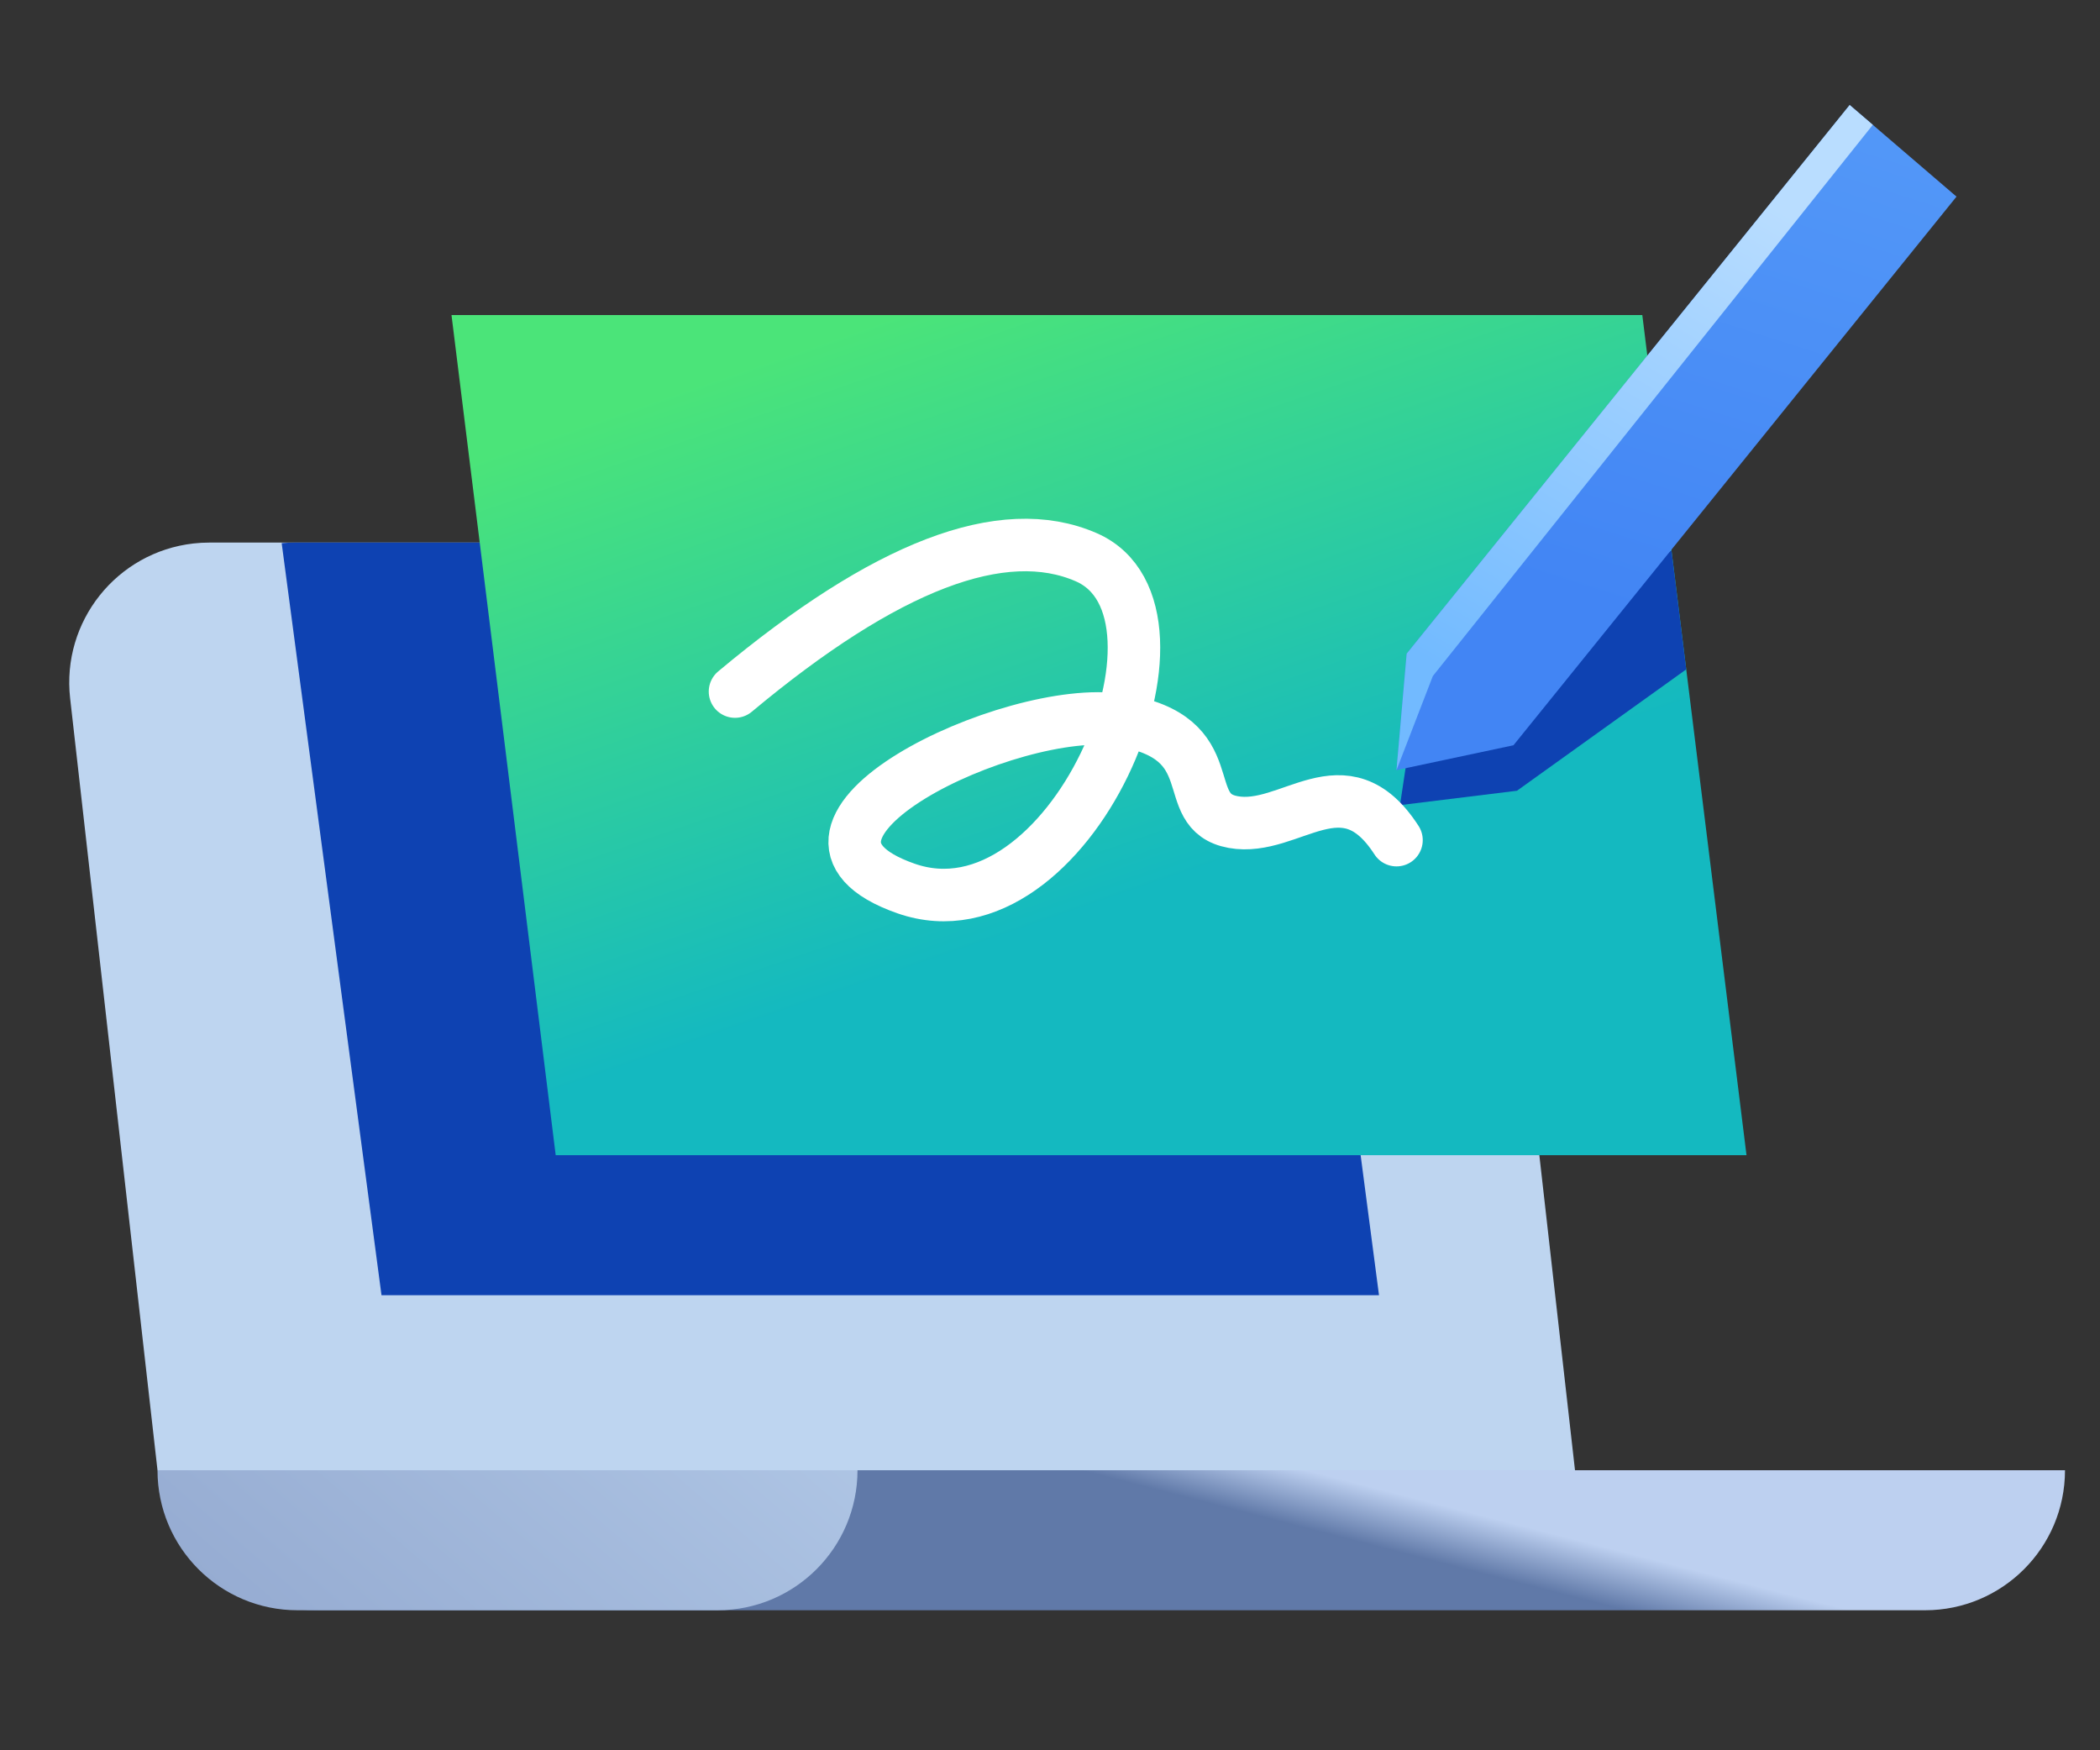
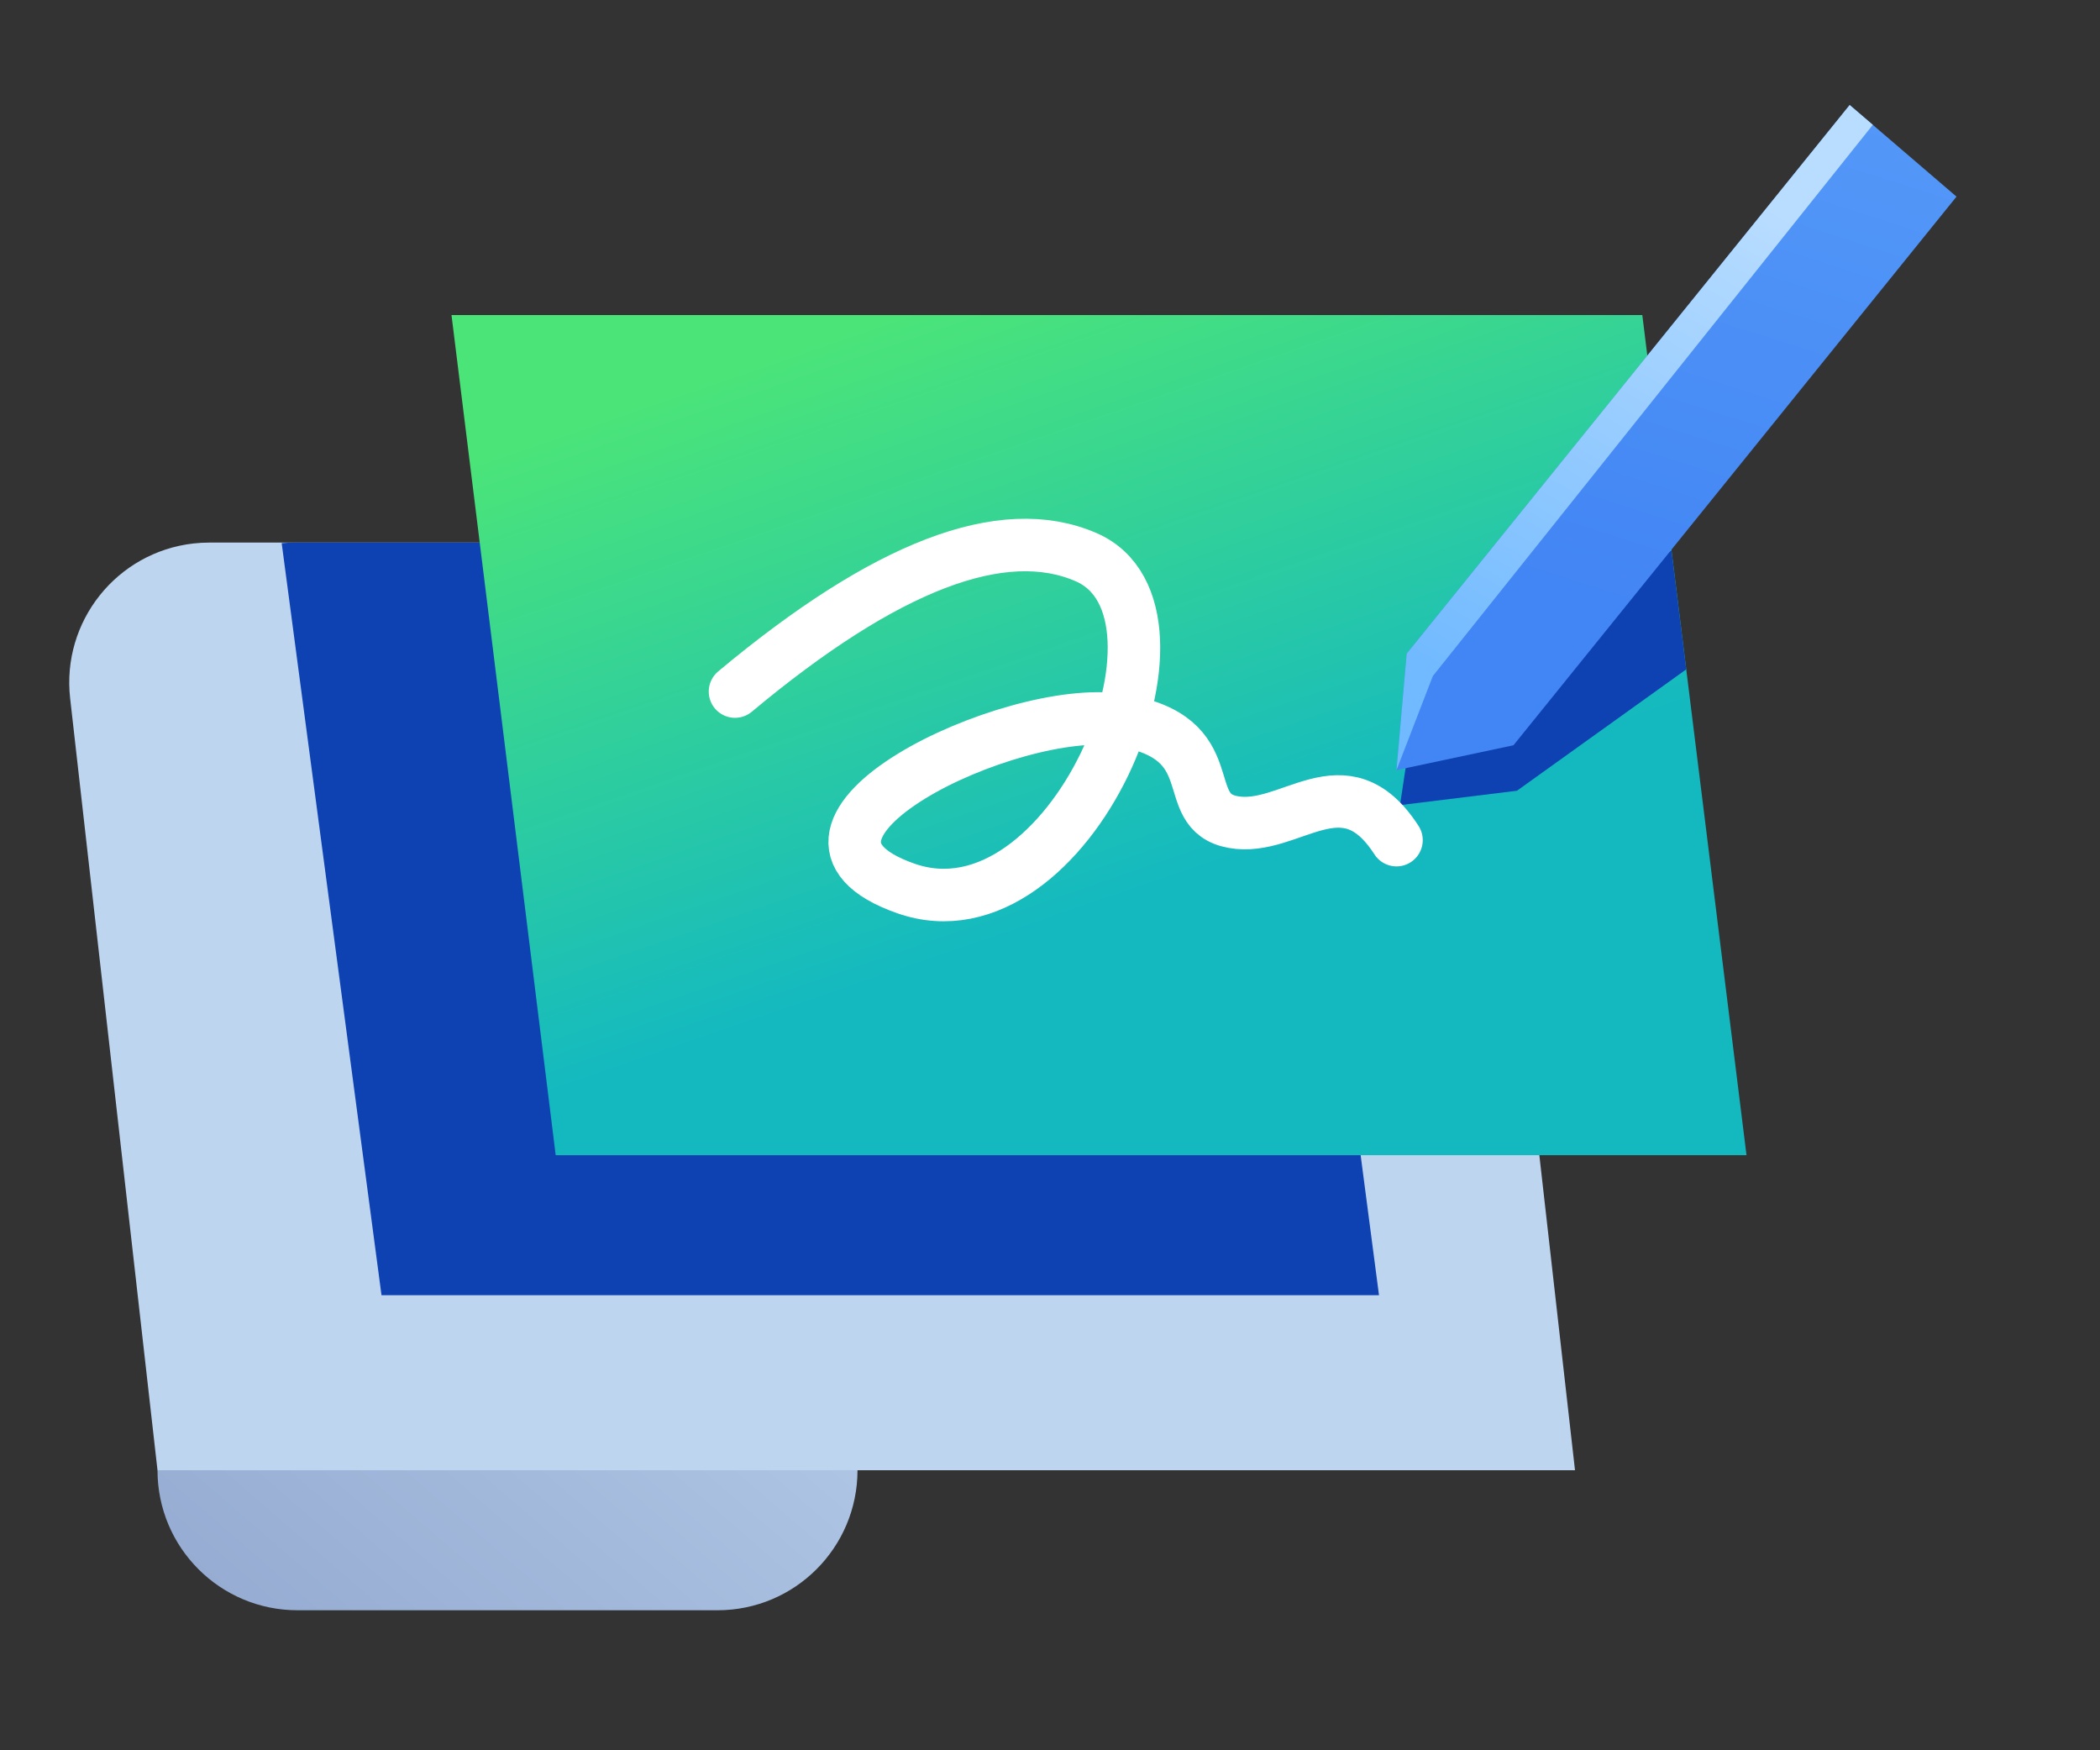
<svg xmlns="http://www.w3.org/2000/svg" width="60" height="50" viewBox="0 0 60 50">
  <rect x="0" y="0" width="60" height="50" fill="#333333" stroke="none" />
  <defs>
    <linearGradient id="nvjbsgjqya" x1="73.684%" x2="62.709%" y1="48.376%" y2="51.526%">
      <stop offset="0%" stop-color="#BDD0F0" />
      <stop offset="100%" stop-color="#6079A8" />
    </linearGradient>
    <linearGradient id="zkl14urelb" x1="0%" x2="179.653%" y1="52%" y2="10.24%">
      <stop offset="0%" stop-color="#96ACD2" />
      <stop offset="100%" stop-color="#BED5F0" />
    </linearGradient>
    <linearGradient id="9t4262221c" x1="21.23%" x2="54.032%" y1="6.378%" y2="68.342%">
      <stop offset="0%" stop-color="#4BE479" />
      <stop offset="100%" stop-color="#14B9C0" />
    </linearGradient>
    <linearGradient id="swnc1aw90d" x1="76.186%" x2="14.543%" y1="-159.014%" y2="69.411%">
      <stop offset="0%" stop-color="#72BAFF" />
      <stop offset="100%" stop-color="#4285F4" />
    </linearGradient>
    <linearGradient id="n1loabvige" x1="22.656%" x2="57.741%" y1="90.324%" y2="6.024%">
      <stop offset="0%" stop-color="#72BAFF" />
      <stop offset="100%" stop-color="#B9DDFF" />
    </linearGradient>
  </defs>
  <g fill="none" fill-rule="evenodd">
    <g>
      <g>
        <g transform="translate(-128 -1606) translate(128 1056) translate(0 550)">
          <rect width="60" height="50" opacity=".1" rx="5" />
          <g>
            <g>
              <path fill="#BED5F0" d="M4.478 0h32.45c2.034 0 3.745 1.528 3.974 3.55L43.5 26.5H3L.504 4.45C.255 2.255 1.834.274 4.028.025c.15-.017.3-.025.45-.025z" transform="translate(1.5 3) translate(0 12.5)" />
              <g>
-                 <path fill="url(#nvjbsgjqya)" d="M.5 0h54c0 2.21-1.79 4-4 4h-46c-2.21 0-4-1.79-4-4z" transform="translate(1.5 3) translate(0 12.5) translate(3 26.5)" />
                <path fill="url(#zkl14urelb)" d="M0 0h20c0 2.21-1.79 4-4 4H4C1.79 4 0 2.21 0 0z" transform="translate(1.5 3) translate(0 12.5) translate(3 26.5)" />
              </g>
              <path fill="#0E42B2" d="M35.08 0l2.82 21.5H9.4L6.548.016l.165-.011C6.777.002 6.84 0 6.906 0H35.08z" transform="translate(1.5 3) translate(0 12.5)" />
            </g>
            <g>
              <path fill="url(#9t4262221c)" d="M0 6L34.023 6 37 30 2.977 30z" transform="translate(1.5 3) translate(11.4)" />
              <path fill="#0E42B2" d="M34.856 12.722l.422 3.4-4.836 3.467L27.1 20l.29-1.926 7.466-5.352z" transform="translate(1.5 3) translate(11.4)" />
              <path stroke="#FFF" stroke-linecap="round" stroke-linejoin="round" stroke-width="1.5" d="M8.1 16.756c4.308-3.598 7.653-4.877 10.035-3.838 3.573 1.558-.484 11.097-5.151 9.463-4.667-1.634 3.035-5.307 6.116-4.812 3.081.494 1.603 2.62 3.235 2.915C23.966 20.78 25.5 18.68 27 21" transform="translate(1.5 3) translate(11.4)" />
              <g>
                <path fill="url(#swnc1aw90d)" d="M12.948 0L16 2.617 3.342 18.29 0 19 0.291 15.673z" transform="translate(1.5 3) translate(11.4) translate(27)" />
                <path fill="url(#n1loabvige)" d="M12.948 0L13.609 0.566 1.038 16.313 0 19 0.291 15.673z" transform="translate(1.5 3) translate(11.4) translate(27)" />
              </g>
            </g>
          </g>
        </g>
      </g>
    </g>
  </g>
</svg>